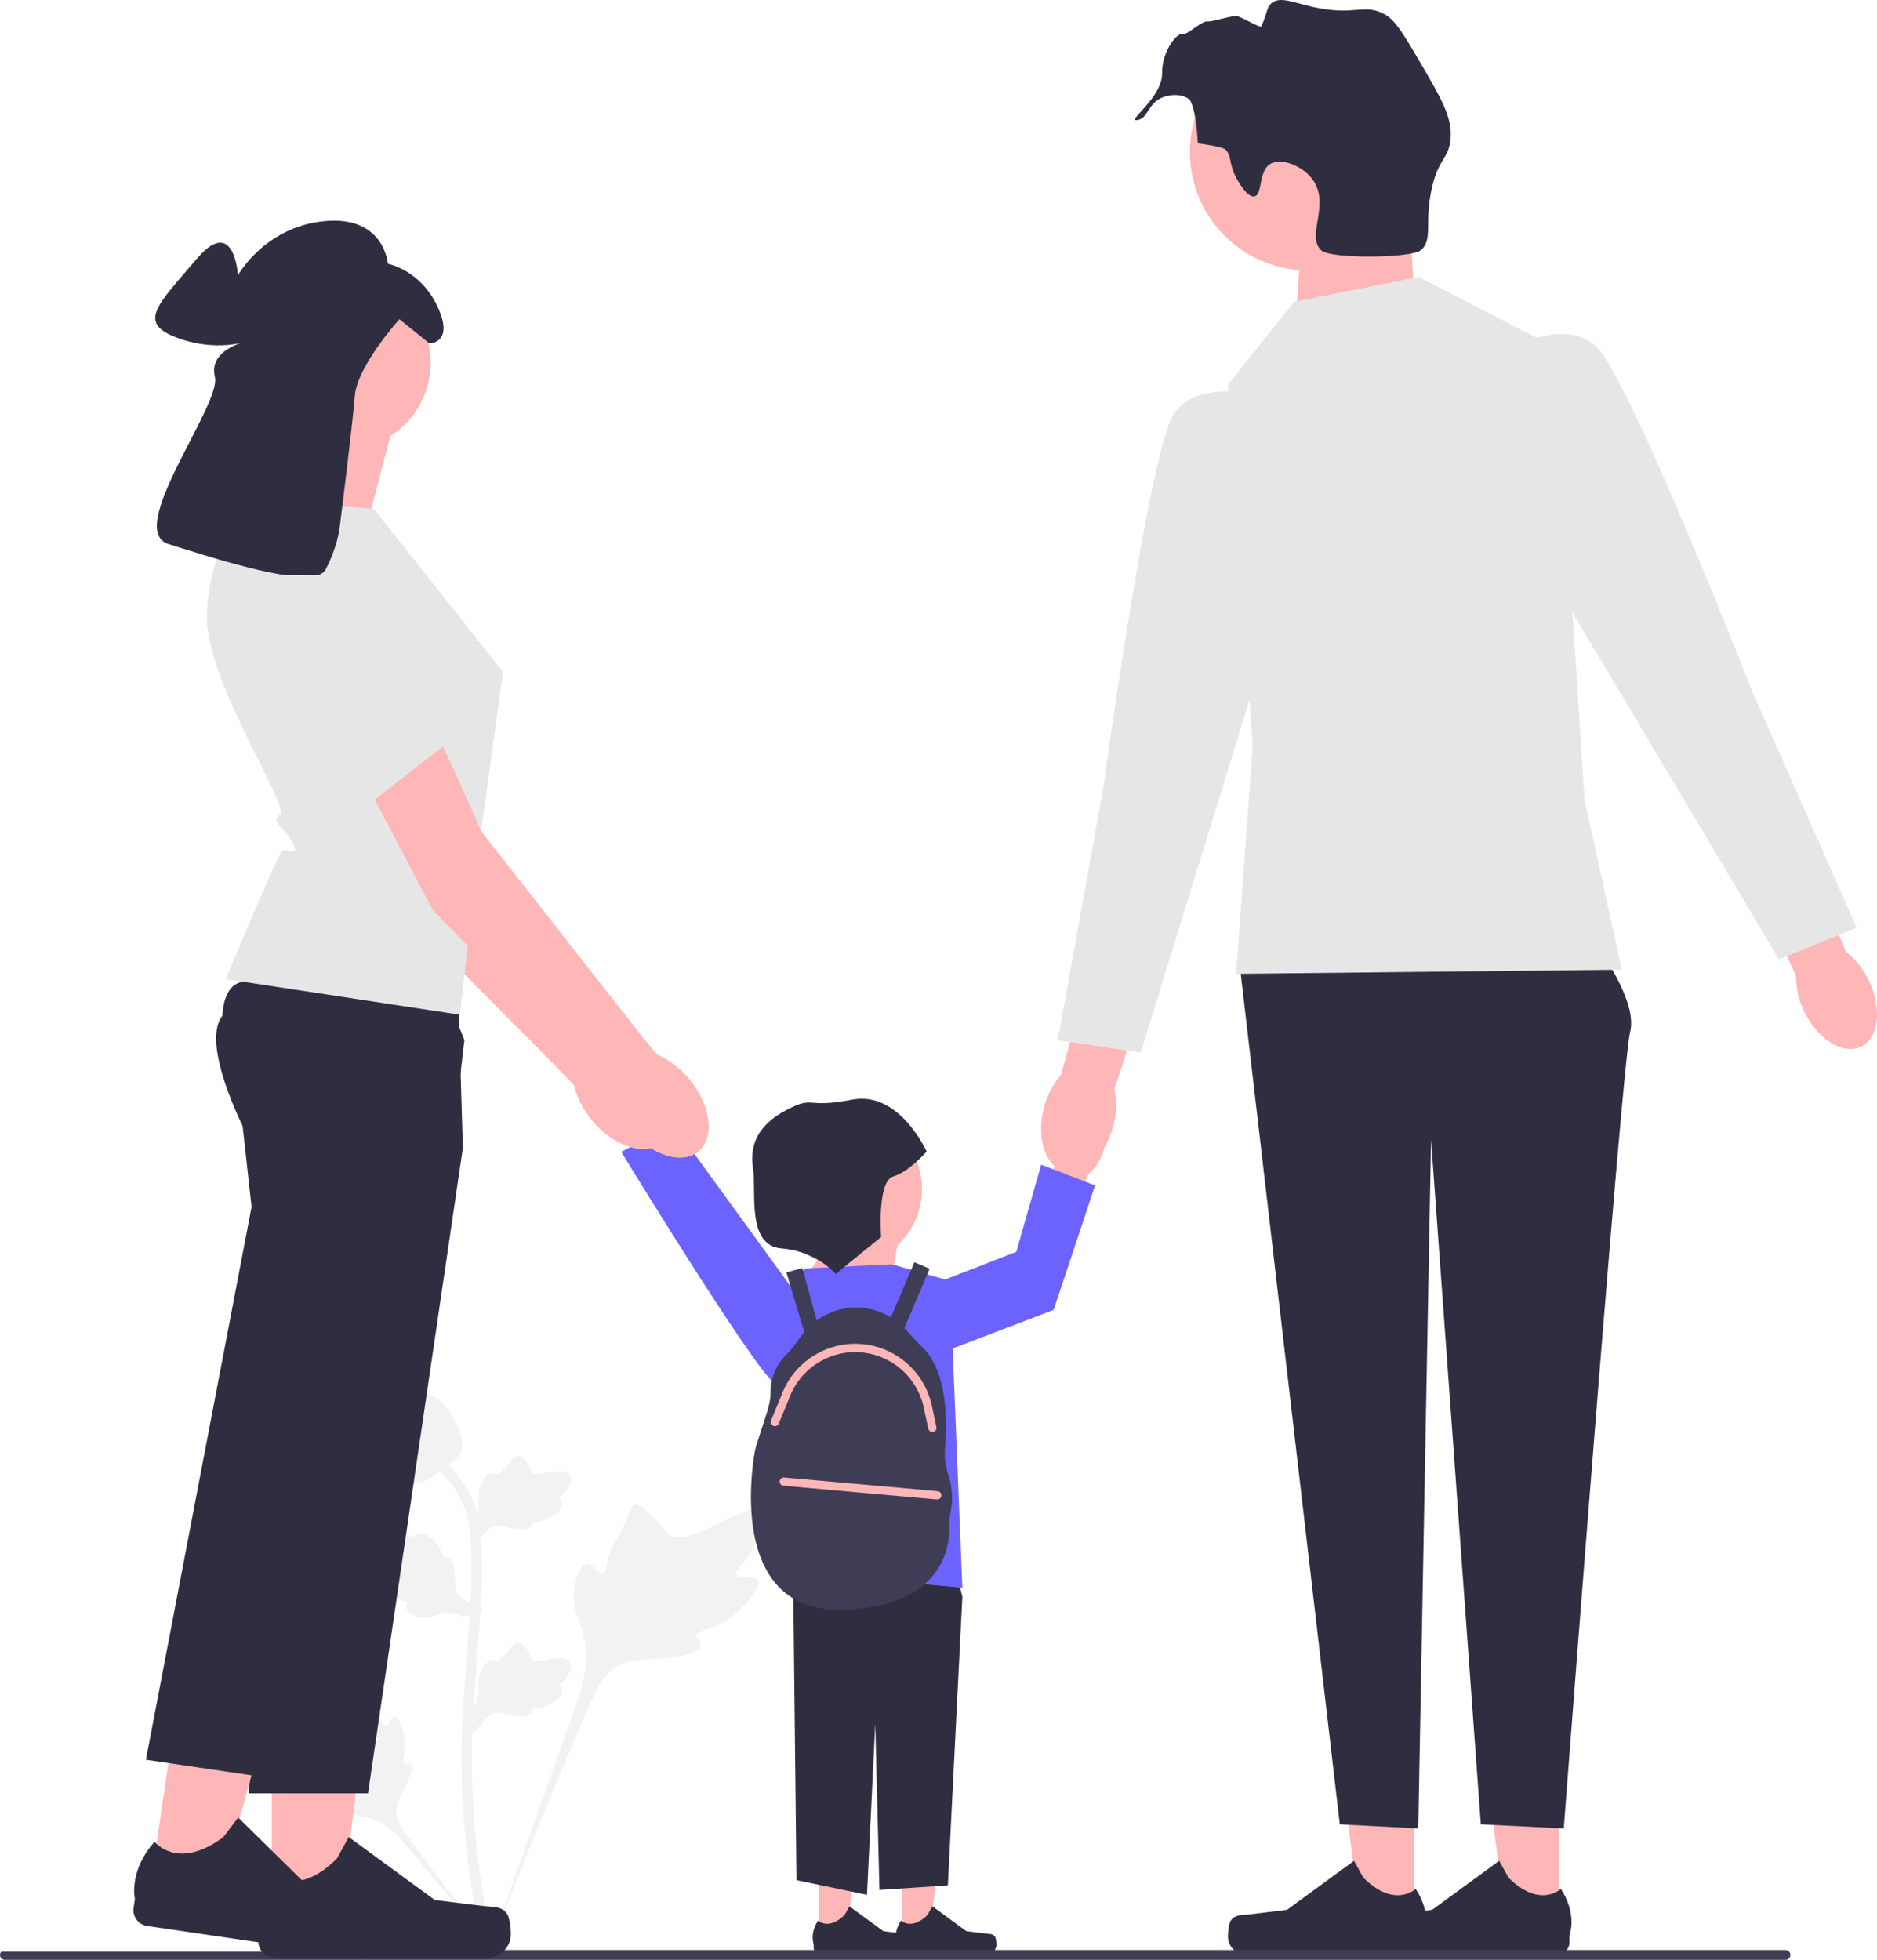
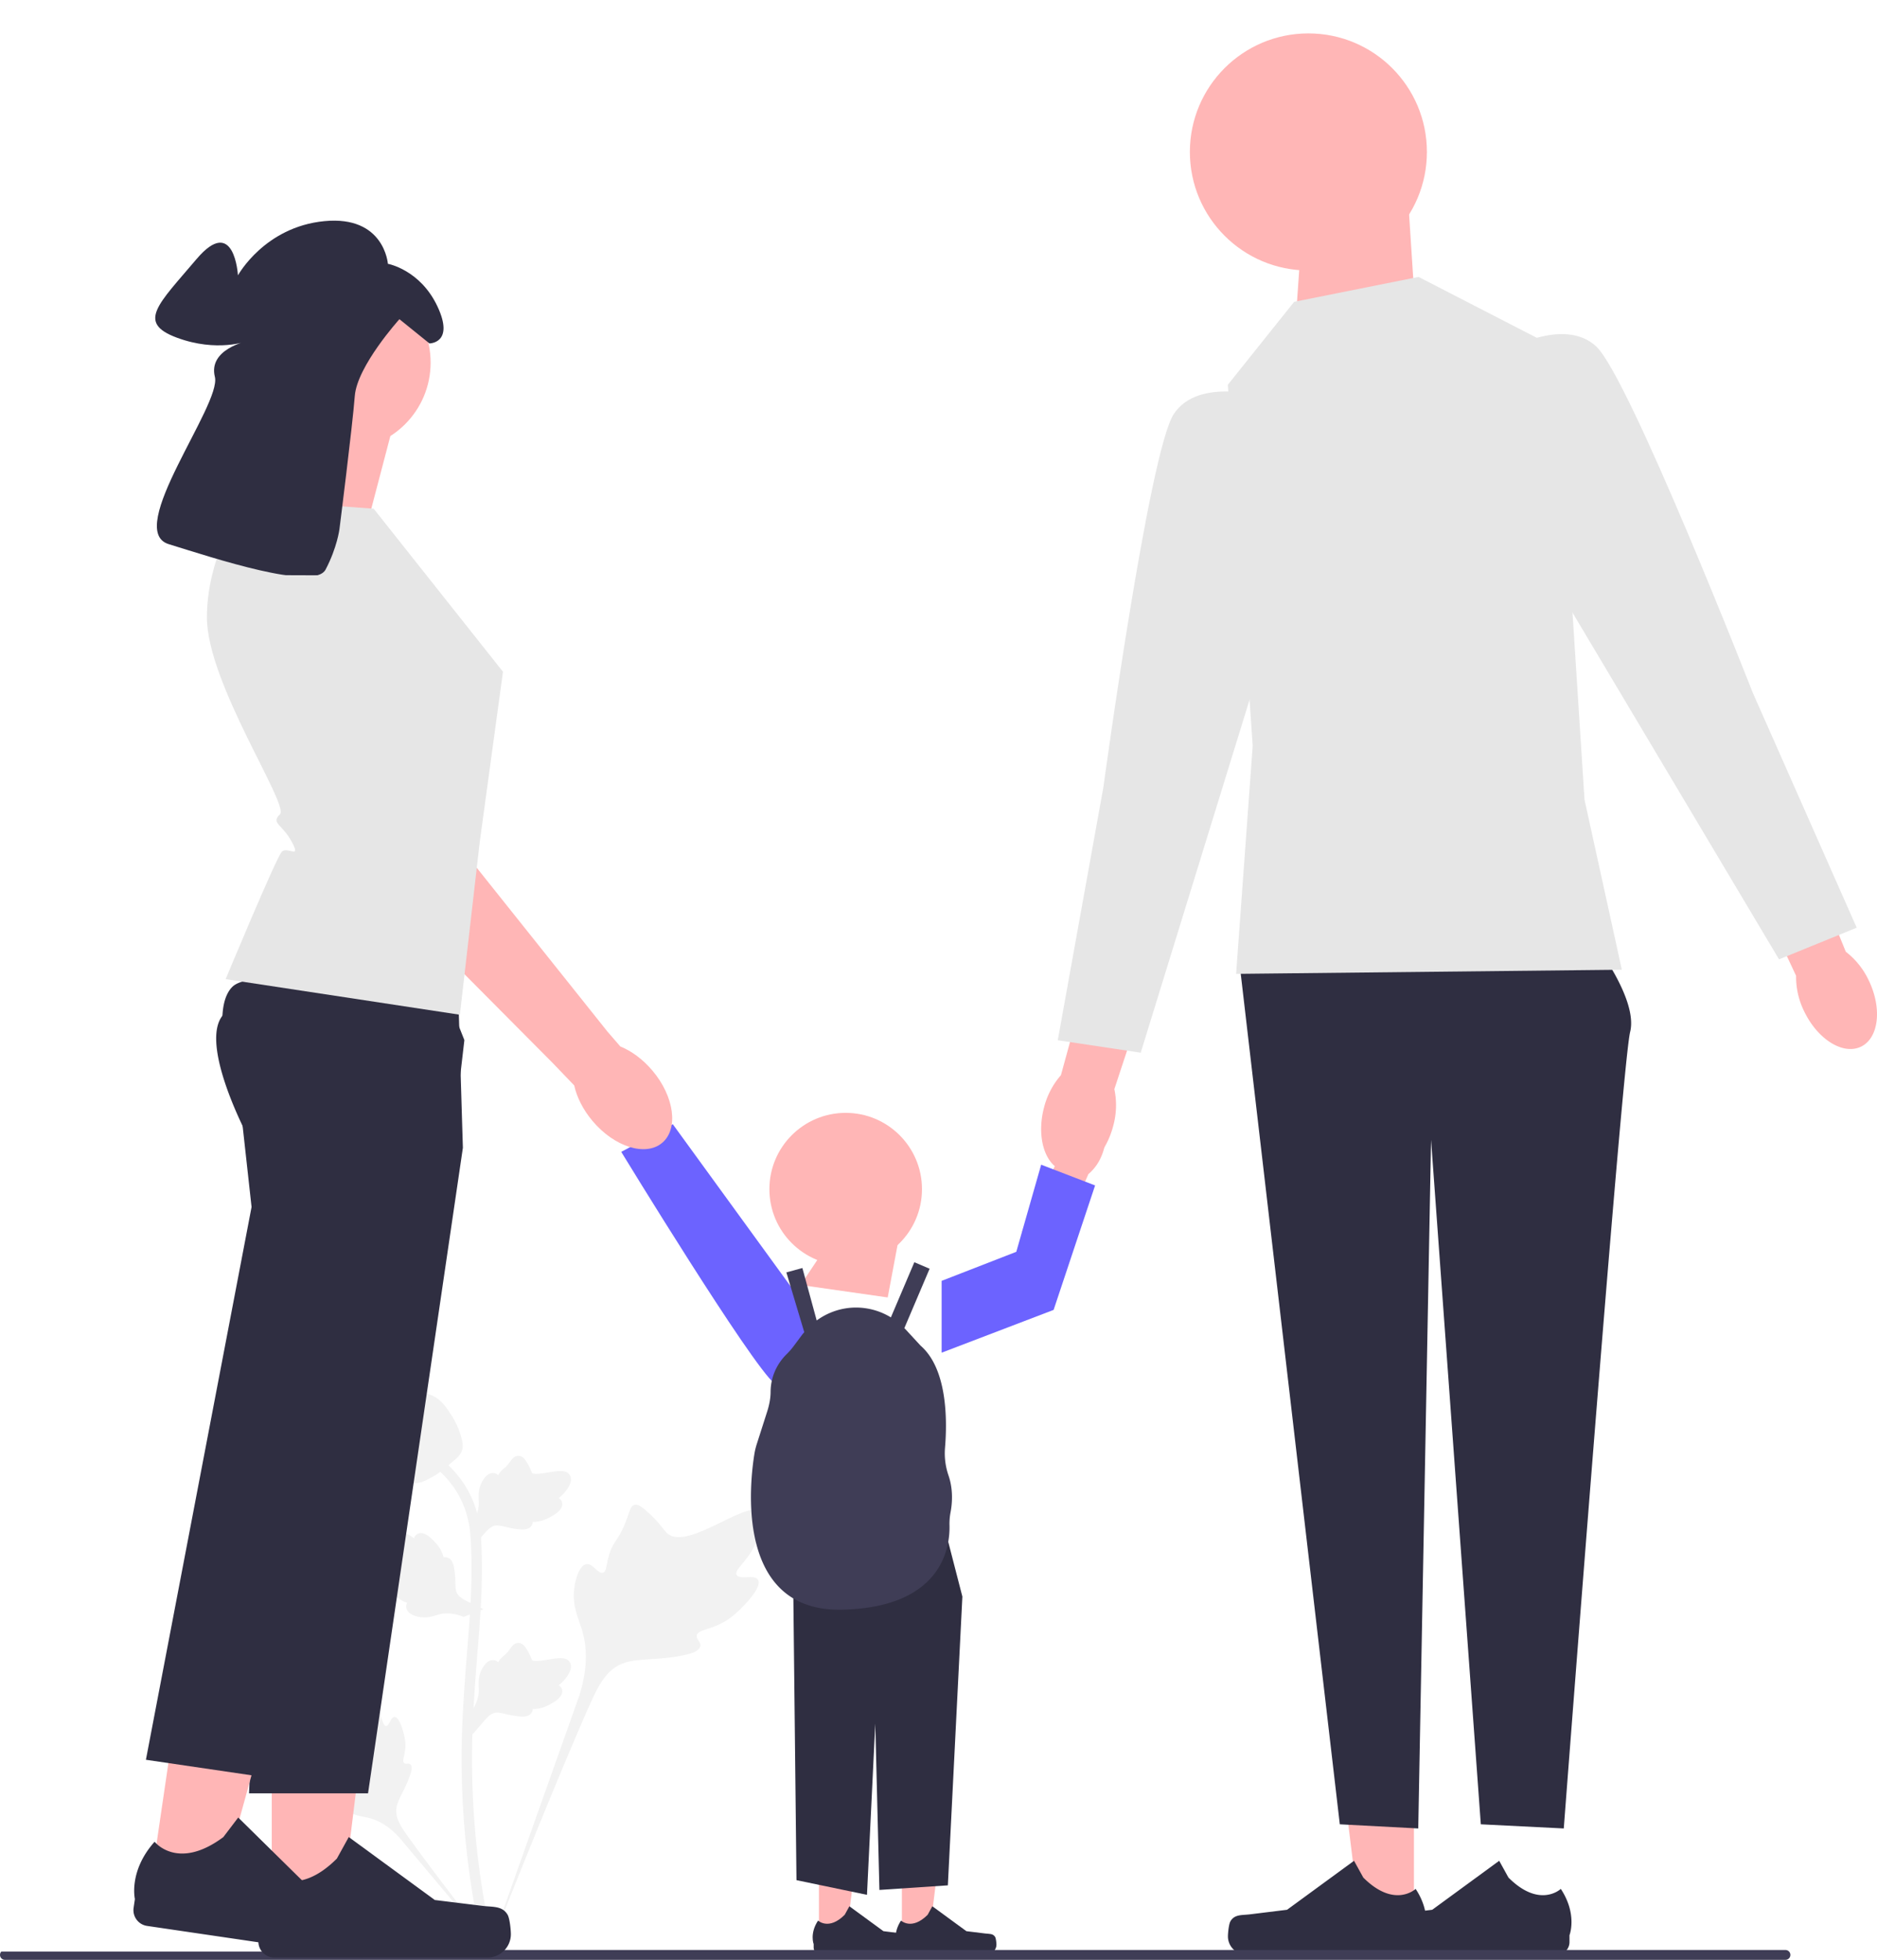
<svg xmlns="http://www.w3.org/2000/svg" width="452.553" height="472.429">
  <g fill="#f2f2f2">
    <path d="M182.775 380.824c-.844-1.424-4.497.1-5.168-1.192-.67-1.287 2.724-3.249 4.663-7.73.35-.808 2.553-5.9.922-7.471-3.092-2.979-17.24 9.312-22.19 5.29-1.087-.882-1.847-2.645-5.135-5.506-1.308-1.138-2.1-1.652-2.865-1.46-1.087.27-1.173 1.725-2.337 4.584-1.748 4.287-2.78 4.028-3.799 7.449-.755 2.539-.583 4.015-1.472 4.303-1.258.407-2.416-2.287-4.01-2.046-1.628.247-2.612 3.383-2.923 5.73-.583 4.407 1.035 7.314 1.932 10.371.975 3.322 1.553 8.375-.697 15.528l-22.278 62.766c4.919-12.88 19.159-48.186 25.143-61.305 1.727-3.788 3.634-7.63 7.55-9.146 3.771-1.46 8.95-.588 15.55-2.178.772-.186 2.911-.73 3.18-1.989.223-1.04-1.035-1.62-.842-2.595.26-1.307 2.734-1.323 5.776-2.831 2.144-1.064 3.48-2.328 4.629-3.416.346-.327 5.495-5.261 4.371-7.156" />
    <path d="M95.13 413.866c-.942.004-1.248 2.236-2.076 2.193-.825-.043-.809-2.274-2.448-4.519-.296-.405-2.16-2.955-3.402-2.608-2.353.658-.403 11.148-3.806 12.418-.746.278-1.83.142-4.183.931-.936.314-1.417.554-1.544.985-.18.611.508 1.073 1.575 2.47 1.6 2.094 1.175 2.526 2.56 4.013 1.029 1.103 1.803 1.445 1.688 1.964-.164.735-1.82.526-2.161 1.379-.349.87.906 2.257 1.969 3.087 1.994 1.557 3.888 1.602 5.647 2.044 1.912.48 4.559 1.654 7.42 4.823l24.378 29.043c-4.902-6.13-18.121-23.306-22.834-30.028-1.36-1.94-2.696-3.985-2.31-6.345.371-2.272 2.293-4.562 3.417-8.26.132-.433.482-1.64-.058-2.135-.446-.41-1.095.04-1.517-.335-.567-.505.14-1.724.277-3.652.097-1.36-.139-2.38-.34-3.257-.062-.265-.998-4.216-2.252-4.21m18.8 4.219-.568-5.068.26-.384c1.2-1.777 1.811-3.512 1.819-5.159 0-.262-.011-.523-.024-.79-.049-1.057-.11-2.371.575-3.903.385-.854 1.464-2.832 3.086-2.587.437.061.768.262 1.018.497l.115-.181c.506-.771.906-1.102 1.291-1.42.296-.245.602-.497 1.082-1.094.21-.262.374-.492.513-.685.42-.585.968-1.282 1.934-1.27 1.033.049 1.574.903 1.932 1.468.64 1.009.93 1.735 1.122 2.217.07.177.15.375.19.436.333.49 3.038.032 4.057-.135 2.29-.381 4.27-.712 5.087.732.585 1.033.15 2.398-1.33 4.168-.461.55-.952.969-1.388 1.297.361.215.684.546.815 1.064.309 1.229-.747 2.46-3.137 3.664-.593.3-1.392.702-2.512.896a10 10 0 0 1-1.408.124c-.009.235-.064.49-.207.752-.42.77-1.294 1.138-2.61 1.05-1.449-.076-2.642-.353-3.694-.595-.92-.21-1.71-.39-2.332-.348-1.153.093-2.041 1.016-3.084 2.213zm2.633-30.176-4.758 1.835-.438-.153c-2.023-.71-3.856-.862-5.451-.452-.254.066-.504.144-.759.223-1.01.316-2.266.708-3.921.434-.924-.155-3.11-.697-3.285-2.329a1.84 1.84 0 0 1 .222-1.11l-.204-.066c-.874-.293-1.295-.596-1.7-.889-.313-.224-.634-.456-1.333-.768-.307-.138-.571-.238-.793-.323-.672-.257-1.486-.61-1.72-1.549-.214-1.011.475-1.75.931-2.24a12.2 12.2 0 0 1 1.86-1.649 4 4 0 0 0 .373-.294c.39-.446-.74-2.947-1.16-3.89-.95-2.118-1.771-3.95-.581-5.106.85-.828 2.281-.754 4.368.23.65.306 1.18.674 1.607 1.013.117-.404.354-.8.823-1.059 1.11-.61 2.568.1 4.34 2.106.44.497 1.032 1.169 1.503 2.203.221.487.363.94.478 1.33.23-.051.49-.062.779.01.852.21 1.429.962 1.677 2.258.295 1.42.33 2.645.362 3.724.03.942.058 1.753.256 2.344.382 1.091 1.5 1.717 2.922 2.422zm-2.633-14.93-.568-5.069.26-.384c1.2-1.777 1.811-3.512 1.819-5.159 0-.261-.011-.523-.024-.79-.049-1.057-.11-2.371.575-3.903.385-.854 1.464-2.832 3.086-2.587.437.061.768.262 1.018.497l.115-.181c.506-.771.906-1.102 1.291-1.42a6.5 6.5 0 0 0 1.082-1.094c.21-.261.374-.492.513-.685.42-.585.968-1.282 1.934-1.27 1.033.049 1.574.903 1.932 1.468a12.2 12.2 0 0 1 1.122 2.218c.07.176.15.374.19.435.333.49 3.038.032 4.057-.134 2.29-.382 4.27-.713 5.087.731.585 1.033.15 2.398-1.33 4.168-.461.55-.952.969-1.388 1.297.361.215.684.546.815 1.064.309 1.229-.747 2.46-3.137 3.664-.593.3-1.392.702-2.512.896a10 10 0 0 1-1.408.124c-.009.235-.064.49-.207.752-.42.77-1.294 1.138-2.61 1.05-1.449-.076-2.642-.353-3.694-.595-.92-.21-1.71-.39-2.332-.348-1.153.093-2.041 1.016-3.084 2.213z" />
    <path d="m119.115 471.357-1.062-.665-.257-1.226.257 1.226-1.238.142c-.02-.115-.087-.38-.189-.793-.554-2.266-2.244-9.163-3.653-20.023a204 204 0 0 1-1.656-23.17c-.115-7.807.255-13.717.55-18.467.225-3.583.496-6.994.763-10.318.71-8.878 1.379-17.265.881-26.55-.11-2.072-.341-6.387-2.862-10.978-1.462-2.662-3.476-5.026-5.987-7.023l1.561-1.963c2.772 2.208 5 4.826 6.624 7.782 2.794 5.09 3.046 9.792 3.168 12.05.506 9.45-.17 17.917-.888 26.88-.264 3.312-.536 6.708-.758 10.276-.294 4.706-.66 10.565-.546 18.271.113 7.702.663 15.4 1.634 22.887 1.392 10.723 3.057 17.517 3.604 19.749.292 1.191.353 1.441.054 1.913" />
    <path d="M100.066 357.494q-.154 0-.312-.01c-2.134-.115-4.11-1.393-5.874-3.796-.828-1.13-1.251-2.42-2.095-4.992-.131-.397-.768-2.408-1.154-5.176-.253-1.808-.222-2.565.137-3.233.398-.744 1.041-1.262 1.766-1.612a1.4 1.4 0 0 1 .097-.74c.427-1.044 1.563-.907 2.177-.841.311.039.699.09 1.117.068.659-.032 1.012-.227 1.548-.521.513-.282 1.15-.631 2.096-.825 1.865-.389 3.428.14 3.943.313 2.71.903 4.046 3.01 5.593 5.45.308.49 1.367 2.271 2.065 4.714.504 1.762.433 2.545.282 3.127-.309 1.197-1.037 1.882-2.886 3.394-1.93 1.584-2.9 2.377-3.732 2.859-1.937 1.118-3.153 1.82-4.768 1.82" />
  </g>
  <path fill="#ffb6b6" d="M217.451 467.068h6.563l3.121-25.313h-9.685z" />
  <path fill="#2f2e41" d="M239.935 466.92c.204.343.312 1.454.312 1.854 0 1.23-.997 2.228-2.227 2.228h-20.323c-.84 0-1.52-.68-1.52-1.52v-.846s-1.005-2.543 1.065-5.677c0 0 2.572 2.454 6.416-1.39l1.134-2.054 8.205 6.001 4.549.56c.995.123 1.877-.019 2.389.843" />
  <path fill="#ffb6b6" d="M197.451 467.068h6.563l3.121-25.313h-9.685z" />
  <path fill="#2f2e41" d="M219.935 466.92c.204.343.312 1.454.312 1.854 0 1.23-.997 2.228-2.227 2.228h-20.323c-.84 0-1.52-.68-1.52-1.52v-.846s-1.005-2.543 1.065-5.677c0 0 2.572 2.454 6.416-1.39l1.134-2.054 8.205 6.001 4.549.56c.995.123 1.877-.019 2.389.843m5.097-109.164 7 27.107-3.5 69.61-16.5 1.104-1-40.071-2 41.25-17-3.536-1-90.75z" />
  <path fill="#ffb6b6" d="M157.268 266.488c-2.258-3.963-6.134-6.01-8.656-4.573-2.522 1.438-2.735 5.816-.475 9.78a11.4 11.4 0 0 0 3.646 3.972l9.782 16.672 7.726-4.757-10.463-15.93a11.4 11.4 0 0 0-1.56-5.164" />
  <path fill="#6c63ff" d="M201.722 325.344s-9.27 12.777-14.94 8.211-36.998-55.894-36.998-55.894l12.432-6.663z" />
  <path fill="#ffb6b6" d="m193.032 309.755 12-18 12 5-3 16z" />
-   <path fill="#6c63ff" d="m194.032 305.755 21-1 14 4 3 74-42-4v-39.024l-6-19.976z" />
  <path fill="#3f3d56" d="M228.69 355.671a16.4 16.4 0 0 1-.842-6.692c.537-6.398.639-18.934-5.883-24.597l-3.683-3.99c-.077-.084-.163-.155-.241-.236l6.094-14.325-3.681-1.566-5.657 13.297a16.15 16.15 0 0 0-8.396-2.373c-3.458 0-6.763 1.128-9.493 3.113l-3.45-12.64-3.86 1.054 4.314 14.415c-.157.19-.328.367-.477.566l-2.107 2.829a16.5 16.5 0 0 1-1.693 1.929c-1.294 1.267-3.818 4.343-3.842 9.079-.008 1.62-.341 3.221-.835 4.764l-2.505 7.828c-.235.735-.42 1.483-.545 2.244-1.104 6.704-4.927 38.283 21.201 37.651 24.357-.59 25.96-15.42 25.818-20.346a14.8 14.8 0 0 1 .265-3.18c.365-1.927.694-5.336-.502-8.824" />
  <path fill="#ffb6b6" d="m338.723 36.017 2.278 35.166-28.641 6.572 1.995-28.434zm2.181 427.391-12.91-.001-6.142-49.796h19.054z" />
  <path fill="#2f2e41" d="M296.673 463.115c-.402.677-.614 2.862-.614 3.65a4.38 4.38 0 0 0 4.381 4.381h39.98a2.99 2.99 0 0 0 2.99-2.99v-1.664s1.978-5.002-2.094-11.169c0 0-5.061 4.829-12.623-2.734l-2.23-4.04-16.143 11.806-8.947 1.102c-1.958.24-3.693-.038-4.7 1.658" />
-   <path fill="#ffb6b6" d="m375.904 463.408-12.91-.001-6.142-49.796h19.054z" />
  <path fill="#2f2e41" d="M331.673 463.115c-.402.677-.614 2.862-.614 3.65a4.38 4.38 0 0 0 4.381 4.381h39.98a2.99 2.99 0 0 0 2.99-2.99v-1.664s1.978-5.002-2.094-11.169c0 0-5.061 4.829-12.623-2.734l-2.23-4.04-16.143 11.806-8.947 1.102c-1.958.24-3.693-.038-4.7 1.658m52.359-236.36s11 14 9 22-16 192-16 192l-20-1-12-165-3.086 166-18.914-1-24-206z" />
  <path fill="#ffb6b6" d="M268.405 271.394c-1.891 7.248-7.164 12.147-11.776 10.943s-6.818-8.055-4.925-15.306a18.75 18.75 0 0 1 4.089-7.853l8.4-30.609 14.28 4.248-9.797 29.724a18.75 18.75 0 0 1-.271 8.853" />
  <circle cx="315.458" cy="36.626" r="28.574" fill="#ffb6b6" />
  <path fill="#e6e6e6" d="m312.032 72.755 30-6 33 17 7 109 9 41-93 1 4-55-6-87z" />
  <path fill="#e6e6e6" d="M305.032 95.755s-16-5-22 4-17 90-17 90l-11 61 20 3 33-107z" />
  <path fill="#ffb6b6" d="M450.565 236.336c3.26 6.744 2.423 13.892-1.87 15.966s-10.412-1.711-13.673-8.458a18.75 18.75 0 0 1-1.979-8.63l-13.452-28.75 13.626-6.024 11.814 28.981c2.37 1.83 4.268 4.2 5.534 6.915" />
  <path fill="#e6e6e6" d="M362.508 84.792s14.369-8.634 22.323-1.303c7.953 7.33 37.75 83.45 37.75 83.45l25.08 56.683-18.728 7.634-57.31-96.196z" />
  <path fill="#3f3d56" d="M431.67 471.24c0 .66-.53 1.19-1.19 1.19H1.19c-.66 0-1.19-.53-1.19-1.19 0-.32.12-.6.32-.81h89.72c1.91 0 3.78-.13 5.62-.38h334.82c.66 0 1.19.53 1.19 1.19" />
  <path fill="#ffb6b6" d="M255.902 274.545c1.785-4.198 5.398-6.68 8.07-5.544 2.67 1.136 3.39 5.46 1.603 9.659a11.4 11.4 0 0 1-3.162 4.367l-7.786 17.692-8.225-3.83 8.55-17.035c-.112-1.82.214-3.64.95-5.31" />
  <circle cx="203.899" cy="286.652" r="18.393" fill="#ffb6b6" />
  <path fill="#6c63ff" d="m227.032 308.755 18-7 6-21 13 5-10 30-27 10.315z" />
-   <path fill="#2f2e41" d="m201.48 307.103 10.97-8.926s-1.038-13.376 2.905-14.579 8.056-6.008 8.056-6.008-6.527-14.744-18.016-12.507-8.867-1.166-15.947 2.583-8.74 8.753-7.88 14.069c.862 5.316-1.702 18.523 6.874 19.203s13.038 6.165 13.038 6.165m96.672-264.08c-2.086-3.803-1.003-5.618-2.884-7.105 0 0-.757-.598-6.457-1.36-.544-9.325-2.055-10.571-2.055-10.572-1.74-1.436-4.51-1.236-6.275-.583-3.733 1.38-3.604 5.015-6.083 5.51-3.424.685 5.912-5.17 5.803-11.362-.09-5.052 3.53-9.662 4.79-9.303 1.25.357 4.6-3.282 6.237-3.09 1.118.13 5.858-1.495 7.078-1.241 1.332.277 5.585 2.948 5.812 2.433 1.579-3.574 1.283-4.624 2.457-5.589 2.081-1.709 5.138-.159 10.04.934C326.704 3.944 328.754.722 333.8 3.42c2.549 1.363 4.51 4.646 8.33 11.156 5.342 9.104 8.013 13.656 7.63 18.686-.39 5.13-2.847 4.606-4.544 12.11-1.89 8.354.382 12.424-2.656 14.944-2.348 1.948-21.816 2.098-23.993.05-3.728-3.506 2.099-10.784-1.86-16.757-2.43-3.666-7.747-5.636-10.376-4.13-2.972 1.704-1.872 7.488-3.896 7.866-1.734.325-3.919-3.66-4.282-4.322" />
  <path fill="#ffb6b6" d="M159.66 275.482c3.98-3.363 2.924-11.159-2.36-17.414-2.313-2.738-5.053-4.726-7.737-5.815l-3.084-3.56-39.826-49.901s-22.056-49.642-28.566-55.005-14.17-2.57-14.17-2.57l-5.978 7.394 37.244 69.312 38.116 38.359 5.145 5.364c.626 2.828 2.128 5.861 4.442 8.599 5.284 6.255 12.794 8.6 16.774 5.237" />
  <path fill="#e6e6e6" d="m84.482 153.017 9.98 14.638 14.328 21.205-25.745 8.906-22.73-39.004z" />
  <path fill="#ffb6b6" d="m94.615 103.201-7.229 27.559-27.558-5.422S70.67 105.46 67.96 96.424zM65.523 461.928l16.596-.001 7.894-64.013-24.493.002z" />
  <path fill="#2f2e41" d="M122.382 461.552c.516.87.79 3.679.79 4.69a5.633 5.633 0 0 1-5.633 5.633H66.144a3.843 3.843 0 0 1-3.843-3.842v-2.14s-2.542-6.43 2.692-14.357c0 0 6.506 6.206 16.227-3.515l2.867-5.193 20.75 15.176 11.503 1.416c2.516.31 4.747-.048 6.042 2.132m-10.779-184.876L88.735 432.29h-28.69l3.814-88.828 2.008-46.707-5.823-22.232s-2.655-4.942-4.891-10.932c-2.521-6.76-4.512-14.864-1.556-18.707 1.087-1.417 3.915-2.466 7.758-3.246 2.348-.48 5.081-.854 8.032-1.144 16.967-1.679 41.1-.63 41.1-.63l.614 20.246.34 11.306z" />
  <path fill="#ffb6b6" d="m36.29 454.318 16.419 2.412 17.122-62.183-24.234-3.561z" />
  <path fill="#2f2e41" d="M92.598 462.216c.385.936.246 3.755.099 4.756a5.633 5.633 0 0 1-6.392 4.753l-50.848-7.476a3.843 3.843 0 0 1-3.243-4.36l.311-2.117s-1.58-6.732 4.752-13.813c0 0 5.534 7.087 16.566-1.117l3.591-4.721 18.323 18.033 11.174 3.074c2.444.672 4.703.643 5.667 2.988m19.365-211.492-3.136 27.012-17.105 56.922-28.159 93.712-28.382-4.17 25.473-133.246-2.522-22.848s-.822-2.271-1.763-5.596c-1.87-6.578-4.213-17.29-1.634-22.754.348-.743.785-1.388 1.326-1.91 1.014-.983 3.076-1.58 5.838-1.897 11.544-1.305 35.32 2.427 45.9 4.259z" />
  <path fill="#e6e6e6" d="m90.097 122.628 31.173 39.305-5.596 40.978-4.795 41.697-56.472-8.584s12.198-29.365 13.553-30.72 4.76 1.991 2.38-2.393-5.09-4.384-2.832-6.643-17.62-31.625-17.62-47.437 9.488-28.462 9.488-28.462z" />
  <circle cx="82.824" cy="87.406" r="21" fill="#ffb6b6" />
  <path fill="#2f2e41" d="M81.843 127.556s3.142-24.863 3.698-32.094c.556-7.23 10.763-18.52 10.763-18.52l7.23 5.84s6.118 0 1.947-8.898c-4.172-8.9-11.958-10.29-11.958-10.29s-.835-11.68-15.296-10.29S57.37 66.375 57.37 66.375s-.834-14.74-10.011-3.893c-9.178 10.845-14.461 15.295-4.728 18.91s16.964.835 16.964.835-9.455 1.946-7.787 8.62c1.669 6.675-21.97 36.988-11.124 40.325s35.04 11.402 37.821 6.118 3.338-9.734 3.338-9.734" />
-   <path fill="#ffb6b6" d="M168.407 277.564c4.009-3.329 3.017-11.134-2.214-17.433-2.29-2.757-5.013-4.768-7.687-5.88l-3.055-3.584-39.407-50.234S94.406 150.608 87.94 145.19s-14.148-2.69-14.148-2.69l-6.039 7.344 36.662 69.622 37.793 38.677 5.1 5.408c.602 2.832 2.079 5.878 4.37 8.635 5.23 6.3 12.72 8.707 16.73 5.377" />
  <path fill="#e6e6e6" d="M65.466 138.64s9.647 50.06 20.624 57.44l21.875-17.056s1.915-.083-1.648-4.107c-3.563-4.025-2.65-12.667-2.65-12.667s1.602 2.074-1.886-.805-.24-22.682-.24-22.682z" />
-   <path fill="#ffb6b6" d="M224.793 345.18a1 1 0 0 1-.977-.789l-1.1-5.108a16.925 16.925 0 0 0-15.783-13.34c-7.112-.319-13.703 3.894-16.404 10.478l-2.759 6.725a1 1 0 1 1-1.85-.759l2.76-6.725c3.02-7.363 10.383-12.065 18.343-11.717a18.926 18.926 0 0 1 17.648 14.917l1.1 5.108a1 1 0 0 1-.978 1.21m1.18 16.264q-.045 0-.09-.004l-37.004-3.3a1 1 0 0 1 .177-1.992l37.005 3.3a1 1 0 0 1-.088 1.996" />
</svg>